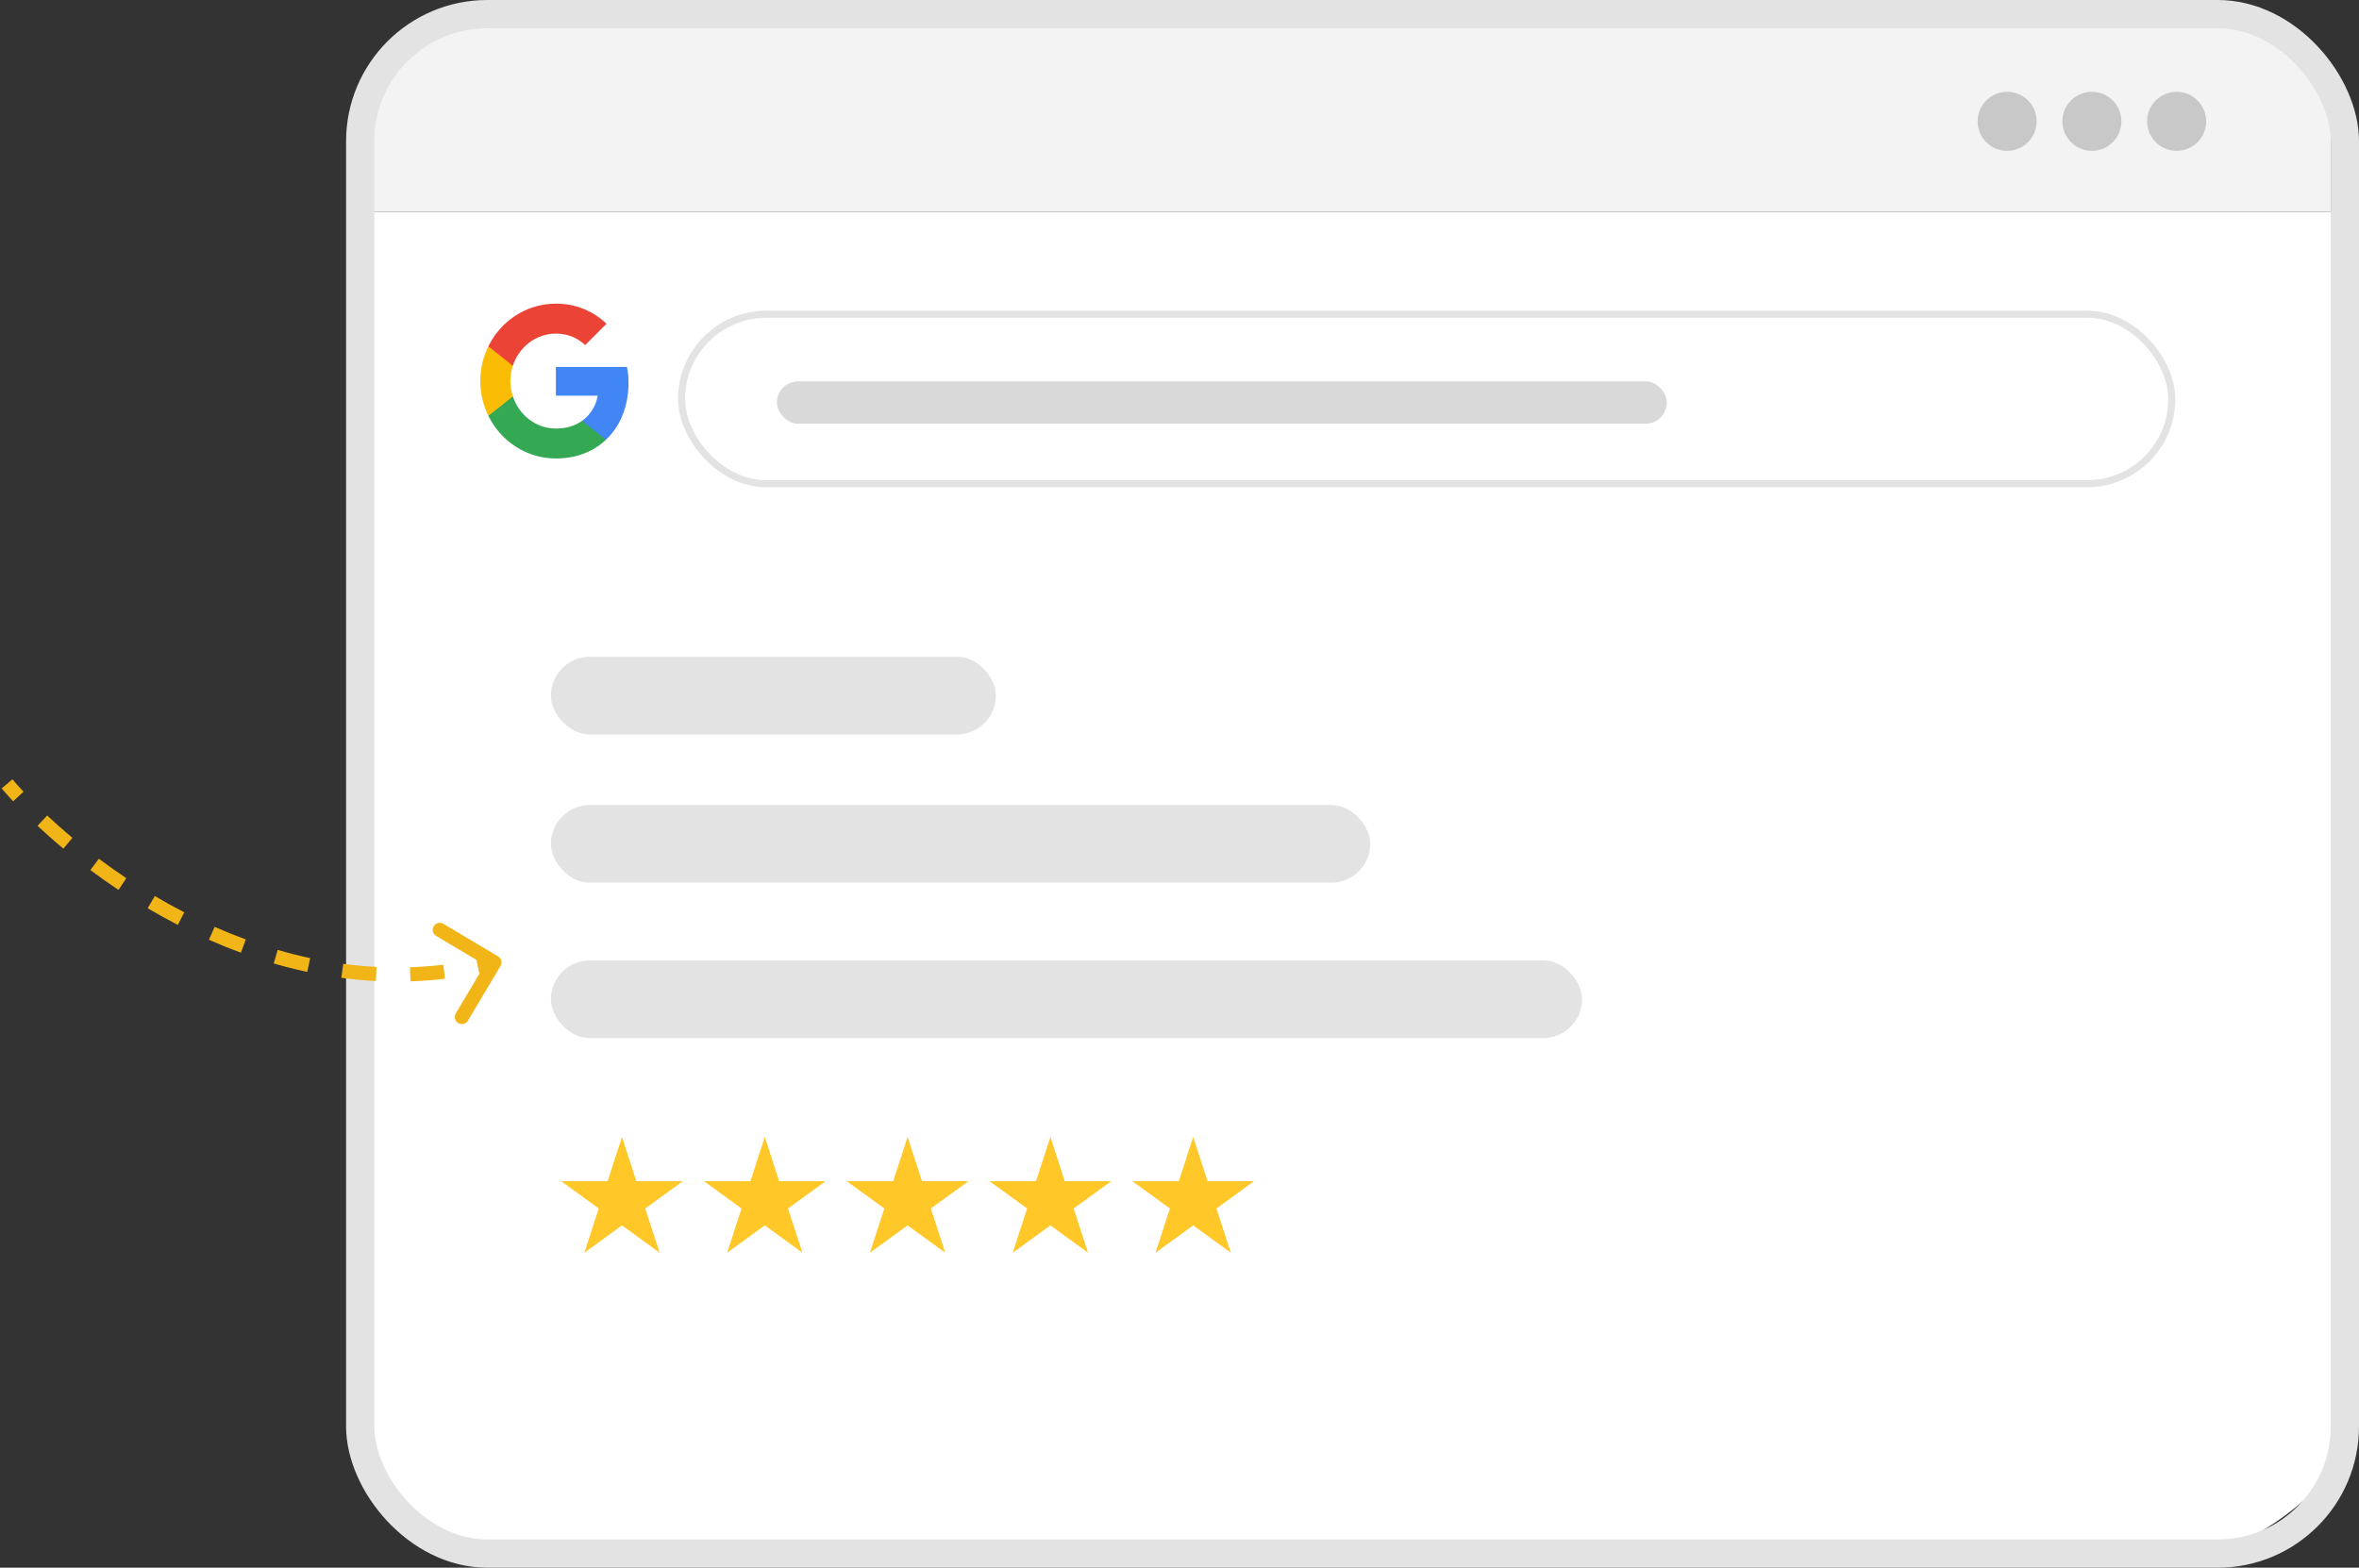
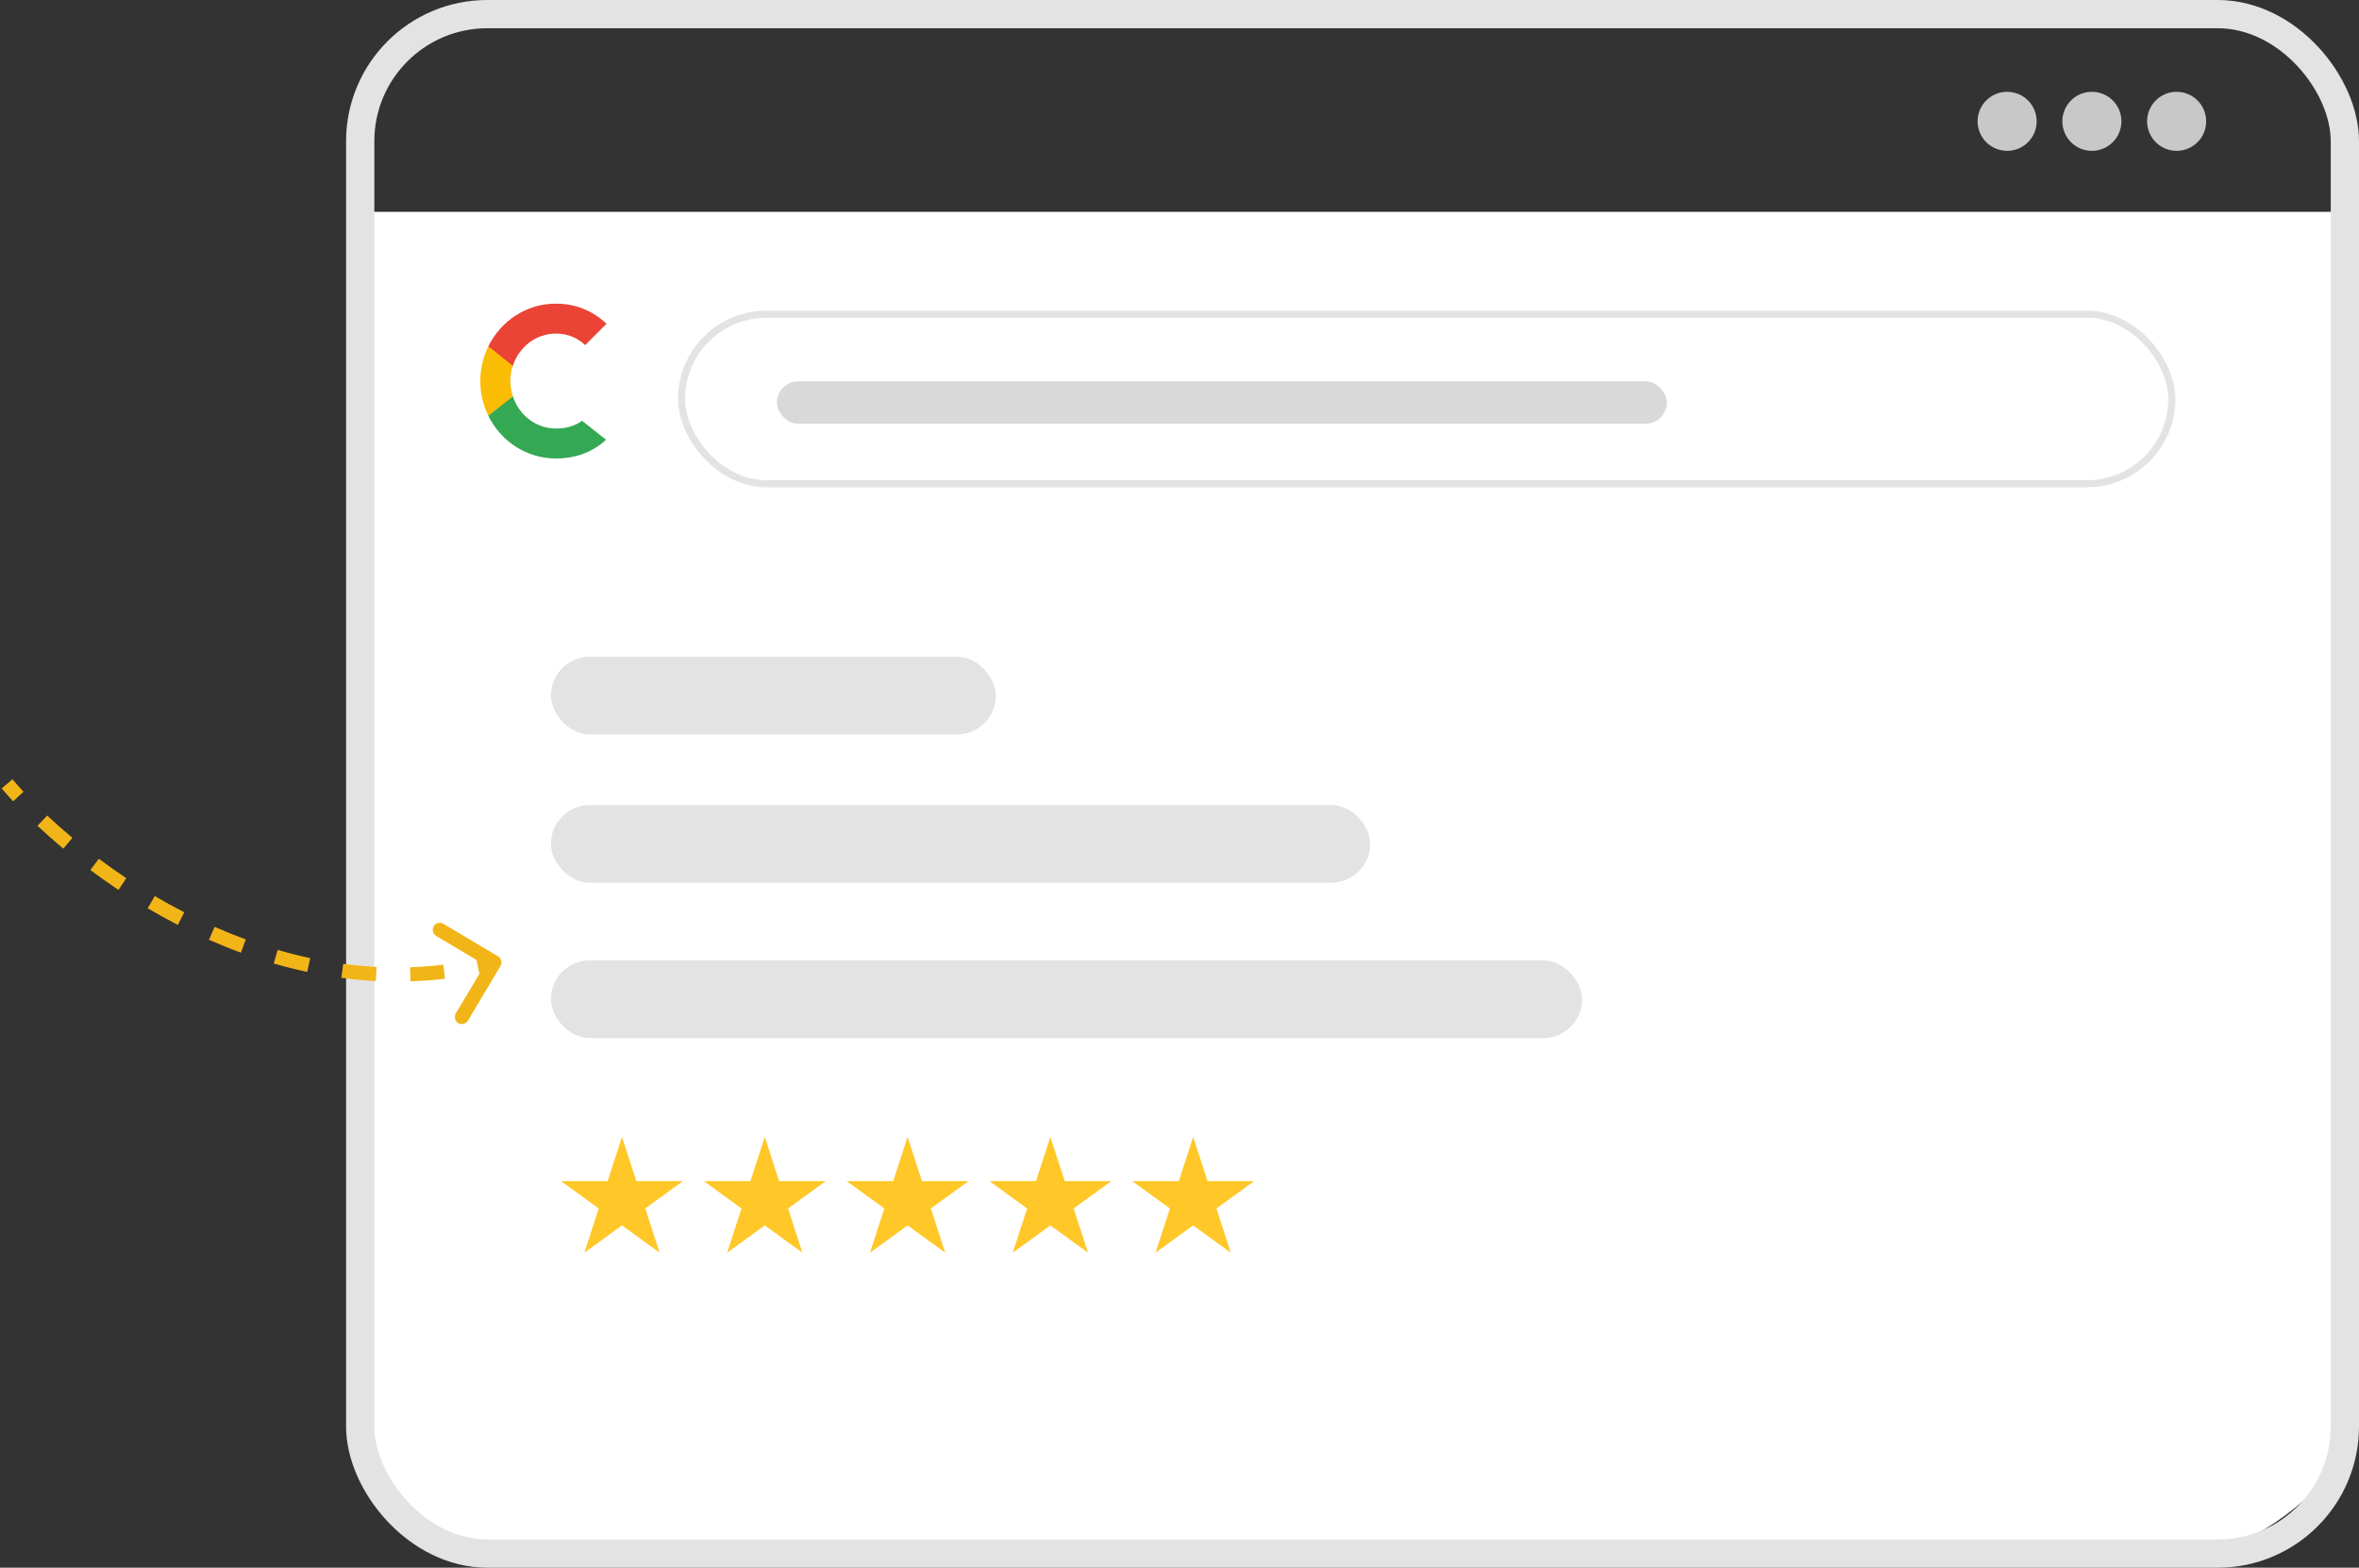
<svg xmlns="http://www.w3.org/2000/svg" width="334" height="222" viewBox="0 0 334 222" fill="none">
  <rect x="0" y="0" width="334" height="222" fill="#333333" stroke="none" />
-   <path d="M52 18C52 9.716 58.716 3 67 3H315C323.284 3 330 9.716 330 18V30H52V18Z" fill="#F3F3F3" />
  <path d="M52.007 201.867V30H332V201.867C332 210.005 321.334 216.68 316 219H67.007C54.607 219 51.84 207.578 52.007 201.867Z" fill="white" />
  <rect x="51" y="2" width="281" height="218" rx="18" stroke="#E3E3E3" stroke-width="4" />
  <circle cx="284.181" cy="17.181" r="4.181" fill="#C8C8C8" />
  <circle cx="296.181" cy="17.181" r="4.181" fill="#C8C8C8" />
  <circle cx="308.181" cy="17.181" r="4.181" fill="#C8C8C8" />
  <rect x="96.5" y="44.5" width="211" height="24" rx="12" stroke="#E3E3E3" />
  <rect x="110" y="54" width="126" height="6" rx="3" fill="#D9D9D9" />
  <g clip-path="url(#clip0_185_285)">
-     <path d="M88.989 54.206C88.989 53.304 88.917 52.647 88.763 51.965H78.709V56.033H84.61C84.491 57.044 83.849 58.566 82.421 59.589L82.401 59.726L85.58 62.247L85.8 62.269C87.823 60.357 88.989 57.543 88.989 54.206Z" fill="#4285F4" />
    <path d="M78.709 64.924C81.6 64.924 84.027 63.95 85.8 62.269L82.421 59.59C81.516 60.235 80.303 60.686 78.709 60.686C75.877 60.686 73.474 58.773 72.617 56.13L72.491 56.141L69.186 58.76L69.143 58.883C70.903 62.464 74.52 64.924 78.709 64.924Z" fill="#34A853" />
    <path d="M72.618 56.13C72.392 55.448 72.261 54.717 72.261 53.962C72.261 53.207 72.392 52.476 72.606 51.794L72.6 51.649L69.254 48.988L69.144 49.041C68.418 50.527 68.002 52.196 68.002 53.962C68.002 55.728 68.418 57.397 69.144 58.883L72.618 56.13Z" fill="#FBBC05" />
    <path d="M78.709 47.239C80.719 47.239 82.076 48.128 82.849 48.871L85.871 45.85C84.015 44.084 81.6 43 78.709 43C74.52 43 70.903 45.46 69.143 49.041L72.605 51.794C73.474 49.151 75.877 47.239 78.709 47.239Z" fill="#EB4335" />
  </g>
  <path d="M70.859 136.796C71.142 136.321 70.986 135.707 70.512 135.425L62.779 130.82C62.305 130.537 61.691 130.693 61.408 131.167C61.126 131.642 61.281 132.255 61.756 132.538L68.629 136.631L64.536 143.505C64.253 143.979 64.409 144.593 64.883 144.876C65.358 145.158 65.972 145.003 66.254 144.528L70.859 136.796ZM0.238 111.647C0.736 112.235 1.278 112.845 1.86 113.473L3.327 112.113C2.763 111.505 2.241 110.917 1.762 110.353L0.238 111.647ZM5.312 116.94C6.439 118 7.659 119.086 8.966 120.179L10.25 118.645C8.972 117.576 7.78 116.517 6.682 115.484L5.312 116.94ZM12.795 123.207C14.062 124.154 15.39 125.095 16.775 126.019L17.885 124.355C16.53 123.452 15.232 122.531 13.993 121.605L12.795 123.207ZM20.905 128.613C22.284 129.427 23.709 130.217 25.176 130.973L26.093 129.195C24.661 128.457 23.269 127.686 21.922 126.89L20.905 128.613ZM29.582 133.08C31.057 133.731 32.568 134.343 34.112 134.909L34.801 133.032C33.298 132.481 31.827 131.884 30.389 131.25L29.582 133.08ZM38.757 136.436C40.311 136.888 41.893 137.289 43.502 137.632L43.919 135.676C42.36 135.343 40.824 134.954 39.315 134.515L38.757 136.436ZM48.328 138.469C49.935 138.684 51.563 138.837 53.211 138.922L53.314 136.925C51.722 136.842 50.147 136.694 48.593 136.487L48.328 138.469ZM58.116 138.969C59.731 138.916 61.362 138.795 63.006 138.598L62.769 136.612C61.183 136.802 59.609 136.919 58.05 136.97L58.116 138.969ZM67.85 137.806C68.646 137.64 69.445 137.456 70.246 137.253L69.754 135.315C68.981 135.51 68.21 135.688 67.442 135.848L67.85 137.806Z" fill="#F2B518" />
  <rect x="78" y="93" width="63" height="11" rx="5.5" fill="#E3E3E3" />
  <rect x="78" y="114" width="116" height="11" rx="5.5" fill="#E3E3E3" />
  <rect x="78" y="136" width="146" height="11" rx="5.5" fill="#E3E3E3" />
  <path d="M88.063 161L90.098 167.263H96.683L91.356 171.133L93.391 177.396L88.063 173.525L82.736 177.396L84.771 171.133L79.444 167.263H86.028L88.063 161Z" fill="#FFC728" />
  <path d="M108.282 161L110.317 167.263H116.902L111.575 171.133L113.609 177.396L108.282 173.525L102.955 177.396L104.99 171.133L99.662 167.263H106.247L108.282 161Z" fill="#FFC728" />
  <path d="M128.501 161L130.536 167.263H137.121L131.793 171.133L133.828 177.396L128.501 173.525L123.174 177.396L125.208 171.133L119.881 167.263H126.466L128.501 161Z" fill="#FFC728" />
  <path d="M148.718 161L150.753 167.263H157.337L152.01 171.133L154.045 177.396L148.718 173.525L143.39 177.396L145.425 171.133L140.098 167.263H146.683L148.718 161Z" fill="#FFC728" />
  <path d="M168.936 161L170.971 167.263H177.556L172.229 171.133L174.264 177.396L168.936 173.525L163.609 177.396L165.644 171.133L160.317 167.263H166.902L168.936 161Z" fill="#FFC728" />
  <defs>
    <clipPath id="clip0_185_285">
      <rect width="21" height="22" fill="white" transform="translate(68 43)" />
    </clipPath>
  </defs>
</svg>